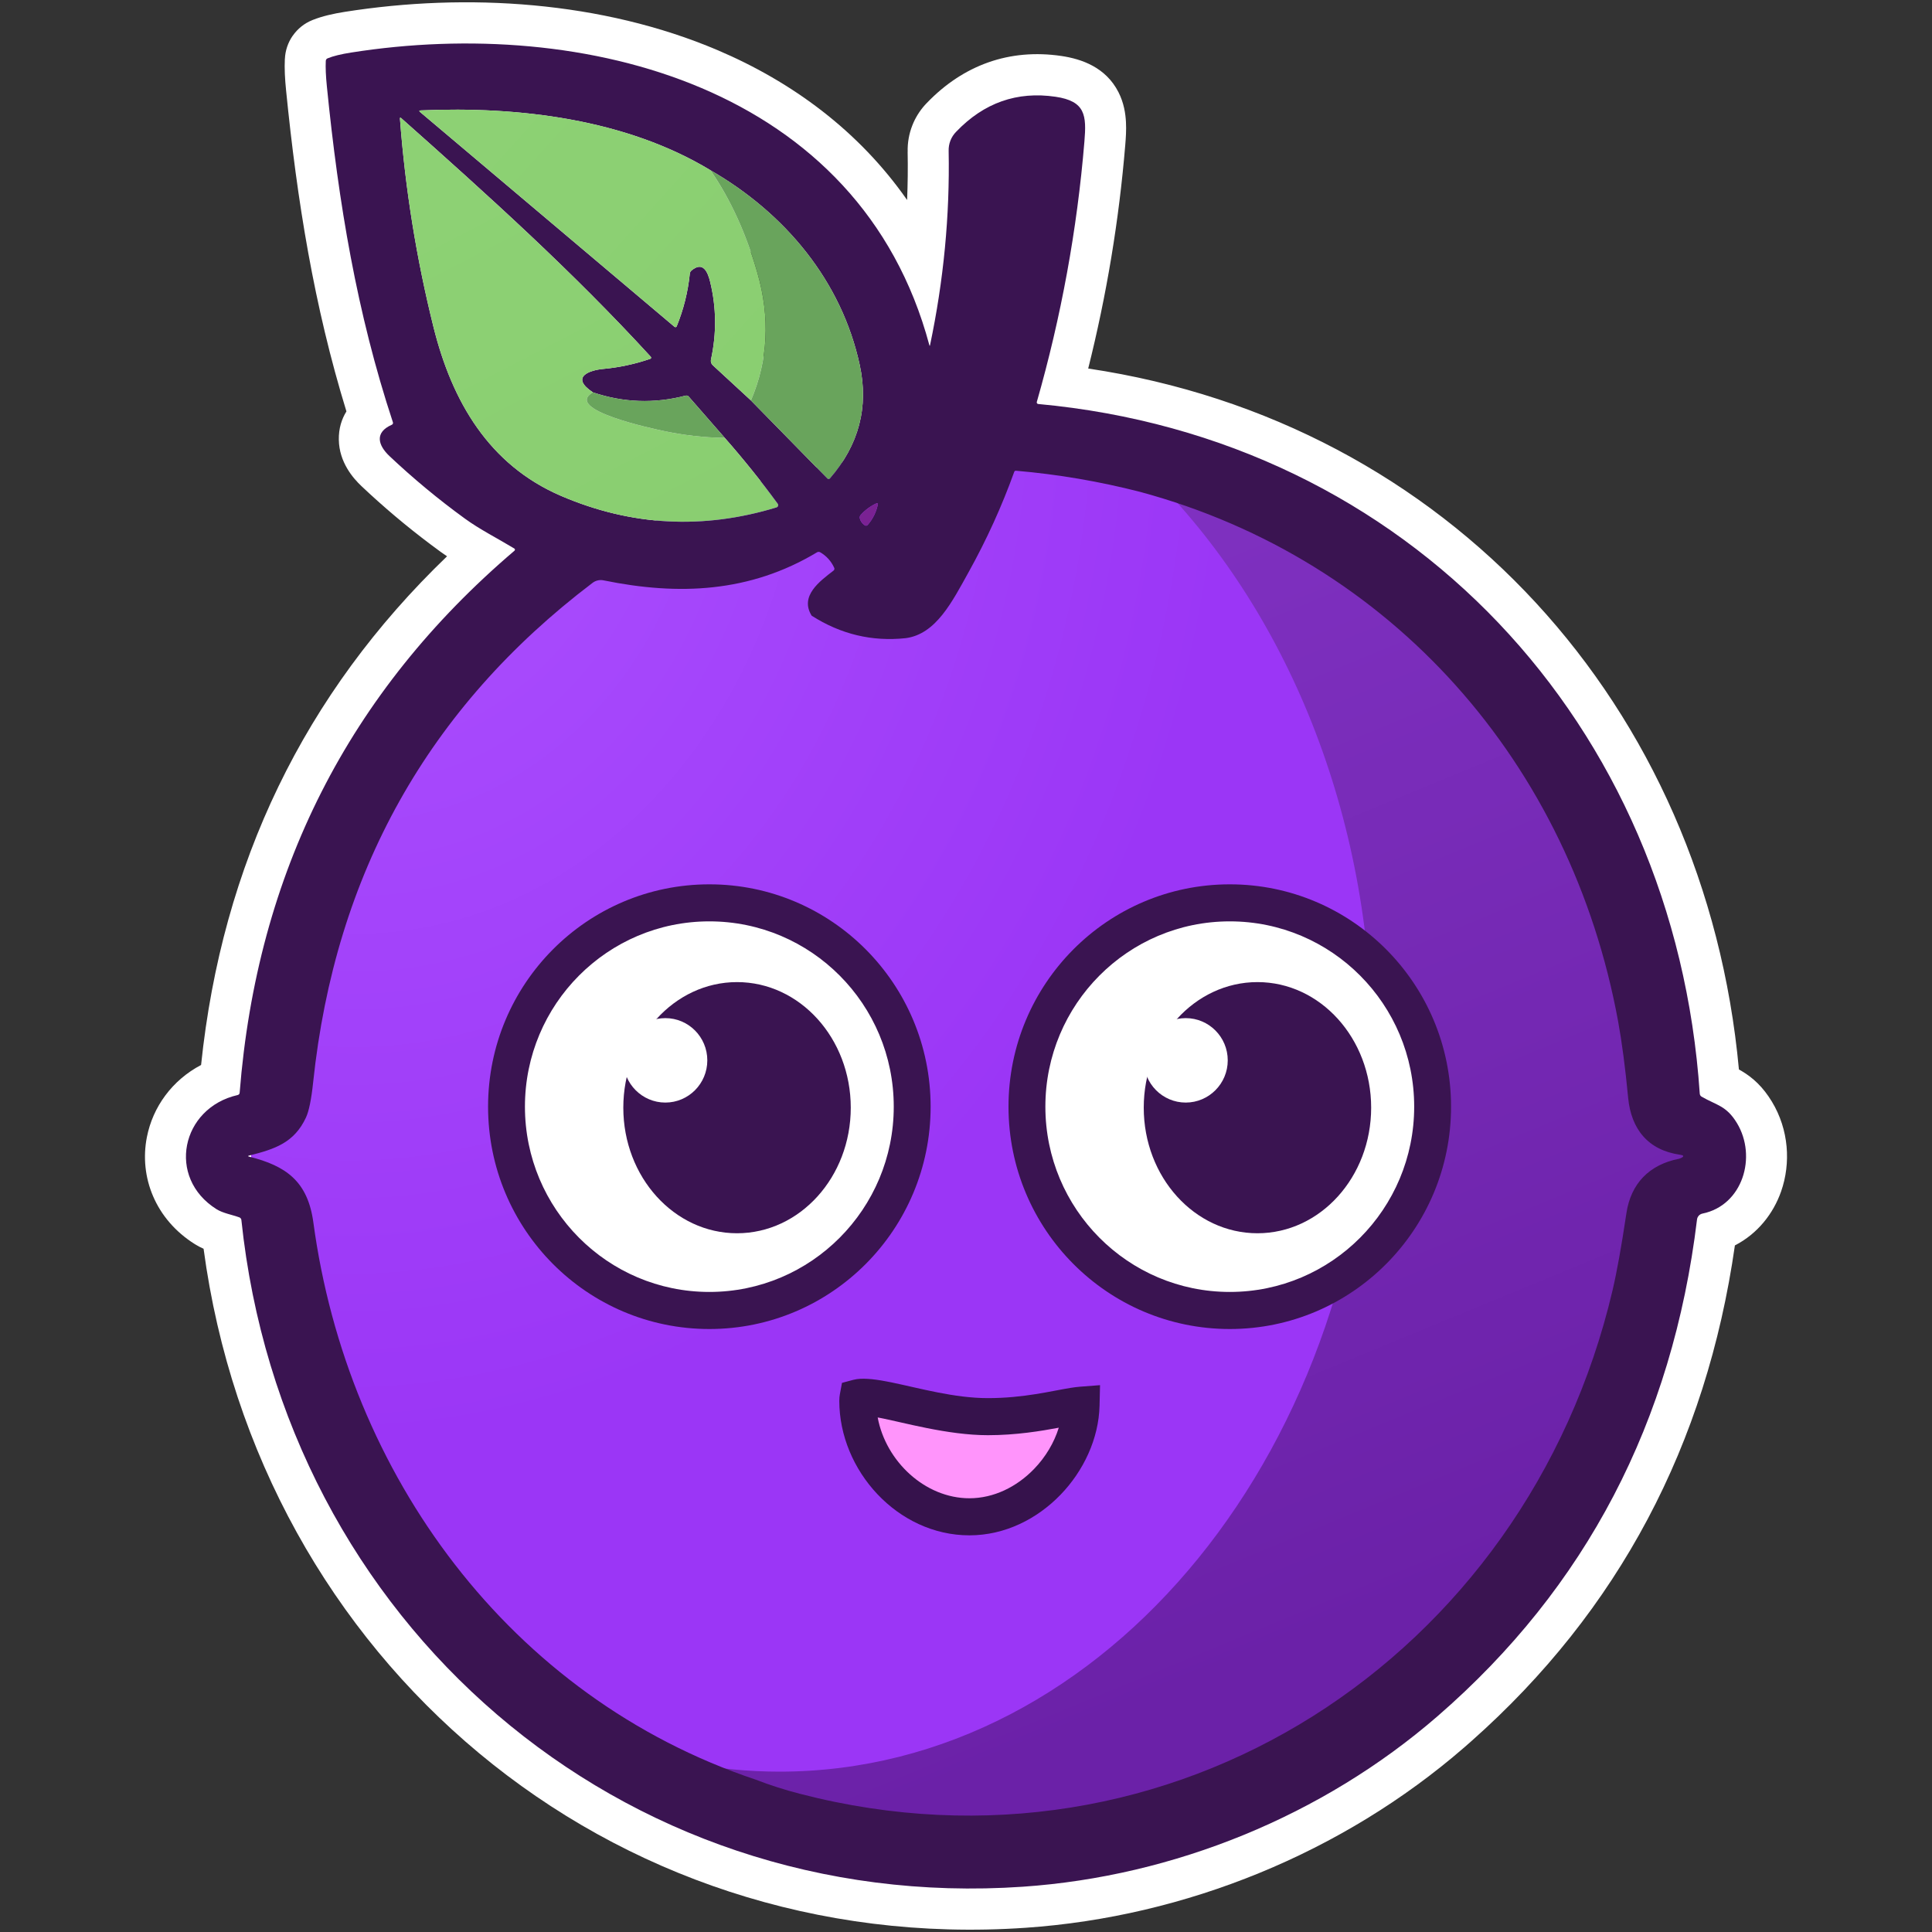
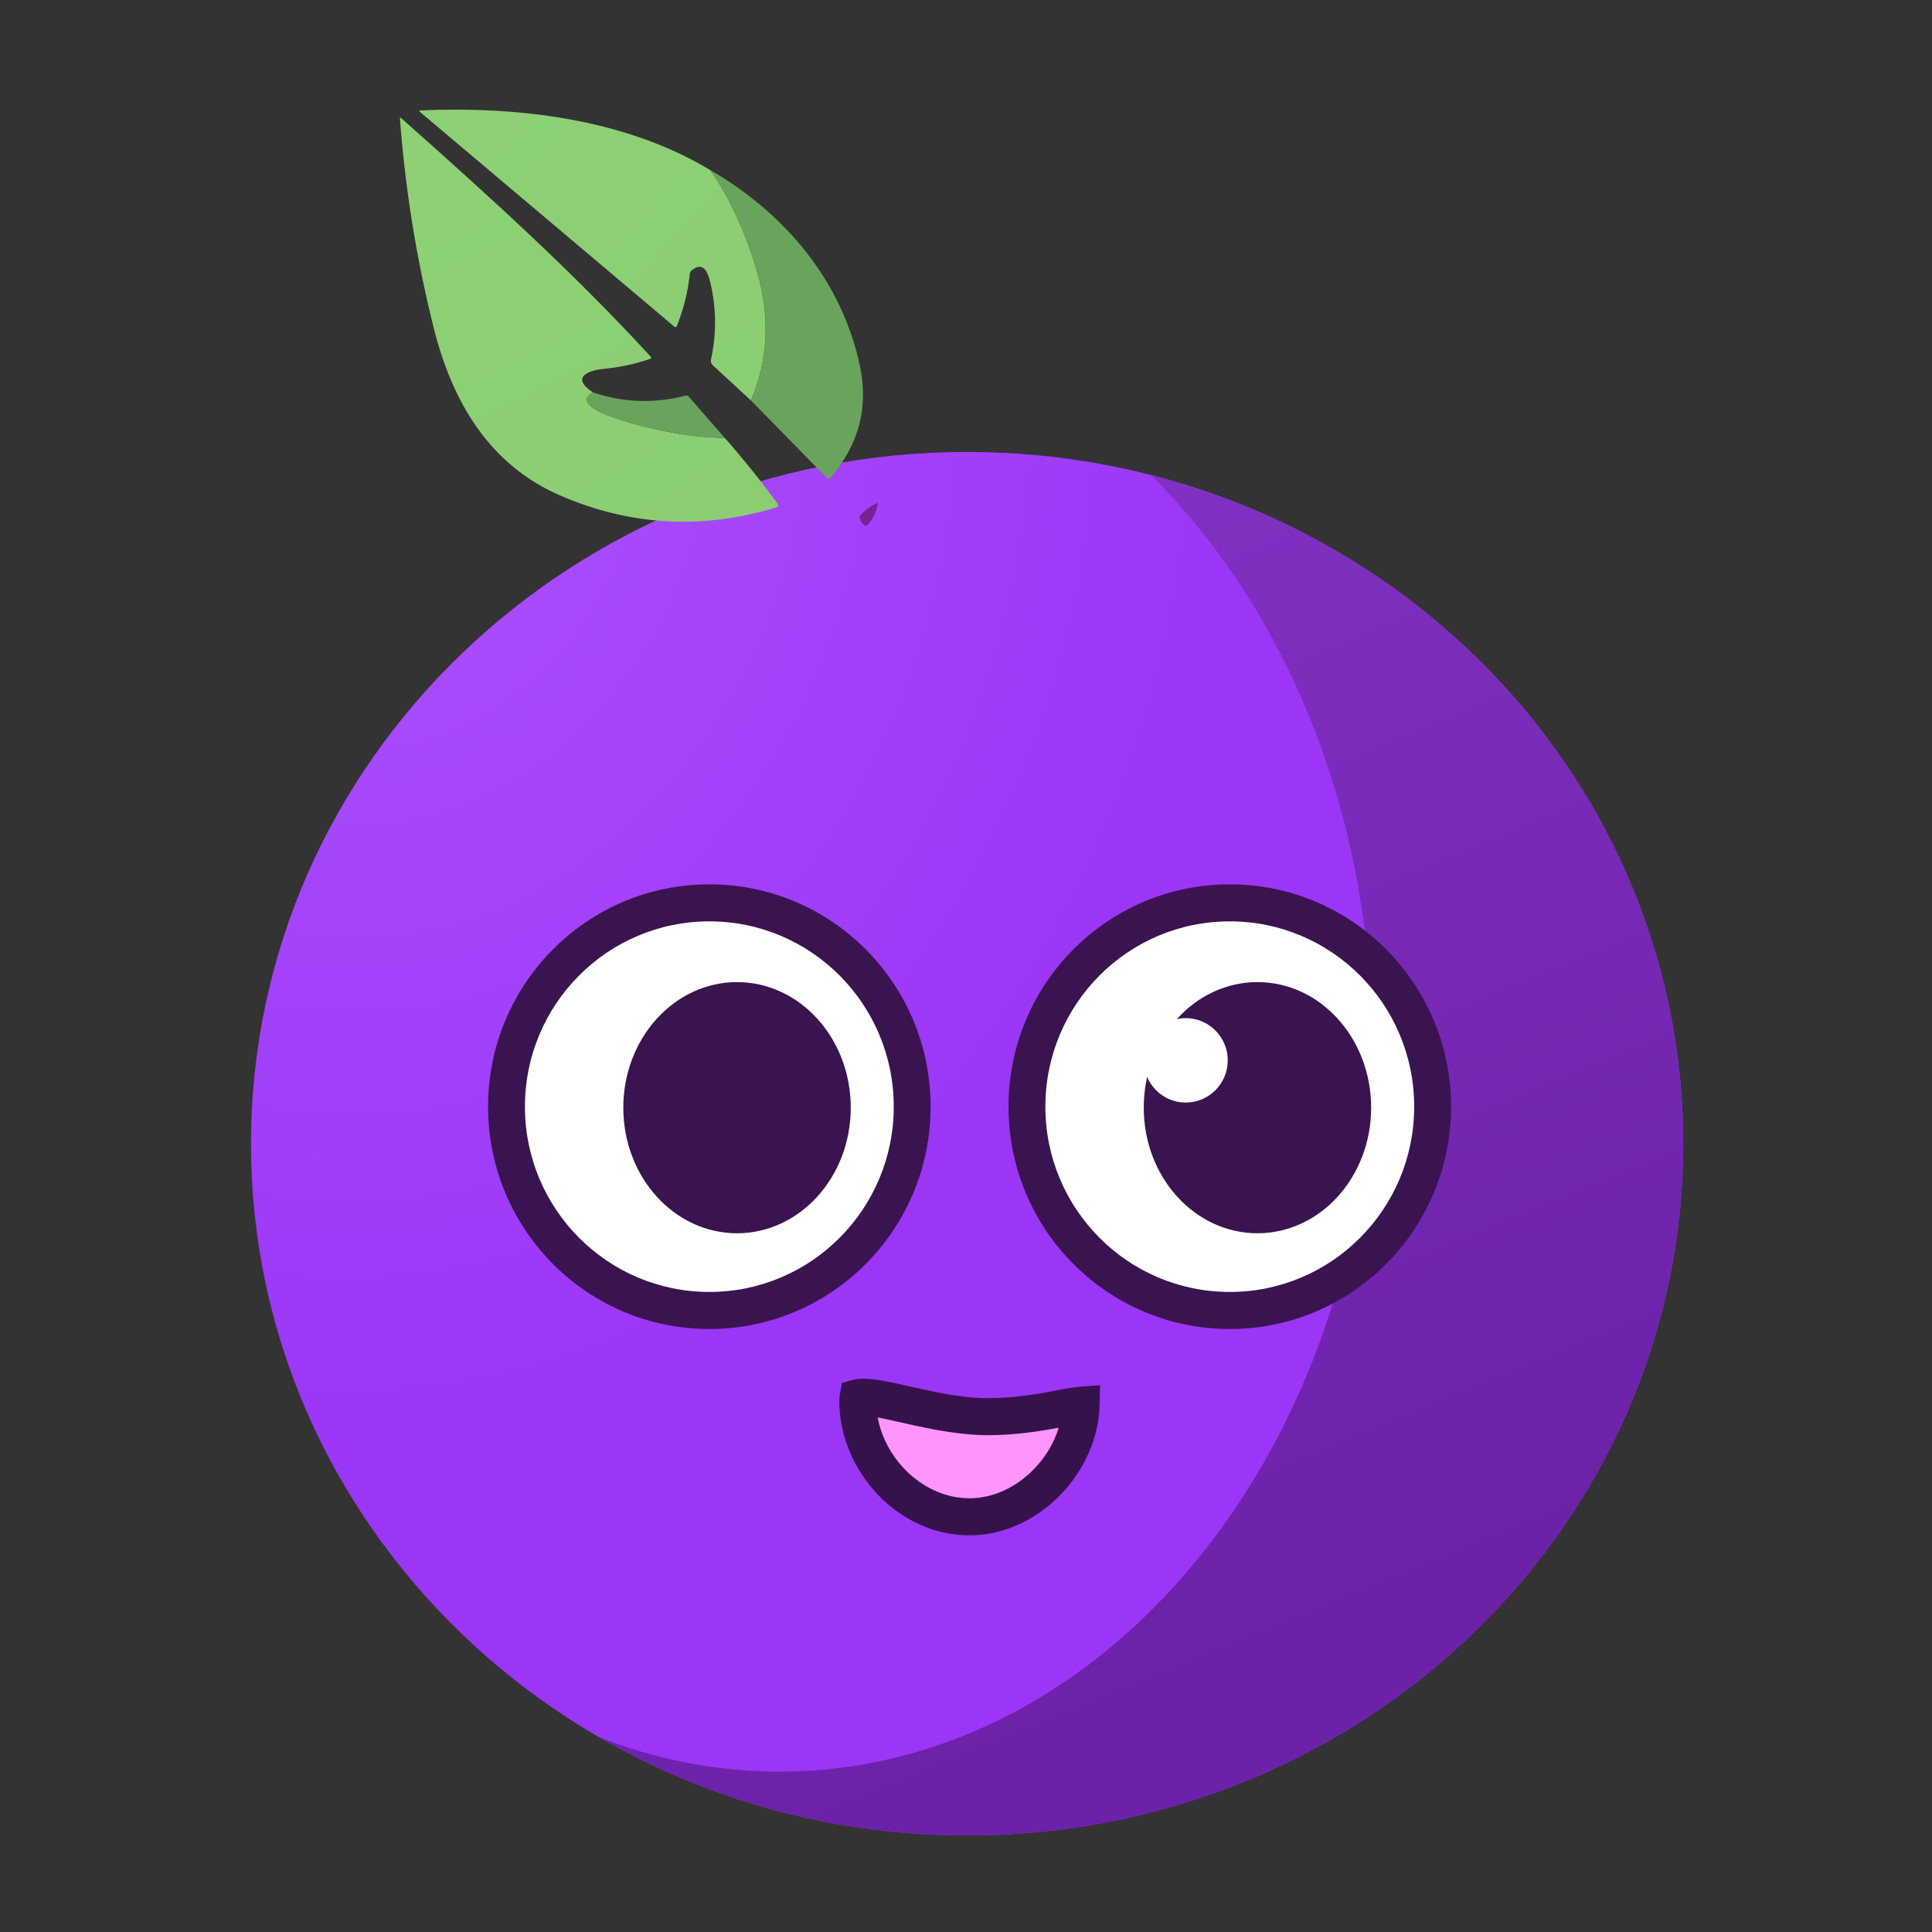
<svg xmlns="http://www.w3.org/2000/svg" width="48" height="48" viewBox="0 0 48 48" fill="none">
  <rect x="0" y="0" width="48" height="48" fill="#333333" stroke="none" />
-   <path d="M5.949 30.246C5.765 30.179 5.537 30.141 5.381 30.043C4.131 29.259 4.501 27.525 5.904 27.206C5.918 27.203 5.93 27.196 5.939 27.186C5.948 27.176 5.953 27.163 5.954 27.15C6.385 21.682 8.661 17.192 12.782 13.682C12.788 13.676 12.792 13.669 12.793 13.662C12.795 13.654 12.793 13.646 12.789 13.639C12.786 13.635 12.782 13.631 12.778 13.628C12.368 13.379 11.917 13.153 11.548 12.883C10.892 12.407 10.267 11.888 9.676 11.331C9.384 11.054 9.308 10.741 9.734 10.553C9.746 10.549 9.755 10.54 9.76 10.528C9.765 10.517 9.766 10.504 9.762 10.493C8.866 7.779 8.41 5.043 8.121 2.146C8.095 1.889 8.086 1.679 8.094 1.514C8.094 1.5 8.099 1.486 8.107 1.474C8.115 1.463 8.126 1.454 8.14 1.449C8.279 1.392 8.473 1.345 8.721 1.306C14.507 0.392 21.367 2.148 23.089 8.573C23.096 8.597 23.102 8.597 23.107 8.573C23.445 6.966 23.599 5.359 23.569 3.752C23.566 3.663 23.581 3.575 23.613 3.493C23.645 3.41 23.694 3.336 23.756 3.273C24.446 2.552 25.269 2.263 26.225 2.404C26.968 2.513 26.996 2.868 26.942 3.514C26.761 5.706 26.364 7.874 25.759 9.987C25.758 9.993 25.757 9.999 25.758 10.005C25.759 10.01 25.762 10.016 25.765 10.02C25.768 10.025 25.772 10.029 25.777 10.032C25.782 10.035 25.788 10.037 25.794 10.037C34.995 10.883 41.612 17.989 42.23 27.172C42.231 27.187 42.236 27.201 42.243 27.214C42.25 27.226 42.26 27.236 42.272 27.244C42.645 27.461 42.889 27.465 43.154 27.903C43.658 28.737 43.298 29.947 42.298 30.151C42.263 30.158 42.231 30.176 42.206 30.202C42.182 30.229 42.166 30.262 42.162 30.298C41.553 35.325 39.404 39.44 35.714 42.64C32.864 45.111 29.168 46.617 25.413 46.875C15.421 47.561 7.045 40.31 5.997 30.311C5.996 30.297 5.991 30.283 5.982 30.272C5.974 30.26 5.962 30.252 5.949 30.246ZM18.657 9.949L20.555 11.887C20.559 11.892 20.564 11.895 20.57 11.897C20.576 11.899 20.581 11.901 20.587 11.9C20.594 11.9 20.599 11.899 20.605 11.896C20.61 11.894 20.615 11.89 20.619 11.885C21.339 11.054 21.586 10.115 21.36 9.069C20.909 6.982 19.509 5.301 17.649 4.228C15.552 2.959 12.884 2.637 10.453 2.743C10.412 2.745 10.408 2.759 10.439 2.785L16.758 8.12C16.763 8.124 16.767 8.126 16.773 8.127C16.778 8.129 16.784 8.129 16.789 8.128C16.794 8.127 16.799 8.124 16.803 8.121C16.807 8.117 16.81 8.113 16.812 8.108C16.983 7.69 17.093 7.249 17.138 6.799C17.14 6.784 17.144 6.77 17.151 6.756C17.157 6.743 17.166 6.732 17.177 6.723C17.471 6.475 17.587 6.768 17.645 7.008C17.799 7.644 17.805 8.286 17.664 8.933C17.658 8.958 17.66 8.984 17.667 9.009C17.675 9.034 17.689 9.056 17.707 9.073L18.657 9.949ZM18.007 10.879L17.109 9.851C17.099 9.841 17.088 9.833 17.074 9.83C17.06 9.826 17.045 9.827 17.031 9.83C16.256 10.032 15.489 10.004 14.73 9.748C14.151 9.363 14.655 9.196 14.988 9.166C15.381 9.13 15.77 9.047 16.156 8.915C16.161 8.914 16.165 8.911 16.169 8.907C16.174 8.902 16.177 8.894 16.177 8.886C16.177 8.878 16.174 8.871 16.169 8.865C14.232 6.749 12.111 4.838 9.969 2.936C9.945 2.915 9.935 2.92 9.937 2.951C10.069 4.699 10.348 6.433 10.772 8.133C11.229 9.965 12.142 11.55 13.943 12.322C15.685 13.068 17.468 13.163 19.293 12.606C19.301 12.603 19.309 12.598 19.316 12.592C19.322 12.585 19.327 12.578 19.33 12.569C19.333 12.56 19.334 12.551 19.332 12.542C19.331 12.533 19.328 12.524 19.323 12.517C18.909 11.951 18.47 11.405 18.007 10.879ZM22.5 15.855C21.664 15.944 20.886 15.757 20.166 15.297C19.86 14.807 20.372 14.437 20.707 14.178C20.718 14.17 20.726 14.159 20.729 14.146C20.733 14.133 20.732 14.12 20.726 14.108C20.654 13.946 20.532 13.81 20.379 13.722C20.366 13.714 20.352 13.711 20.338 13.711C20.323 13.711 20.309 13.715 20.297 13.723C18.635 14.721 16.864 14.801 15.002 14.42C14.953 14.409 14.902 14.409 14.852 14.42C14.803 14.431 14.757 14.453 14.718 14.484C10.639 17.577 8.327 21.709 7.781 26.881C7.736 27.31 7.676 27.604 7.602 27.764C7.308 28.394 6.828 28.549 6.186 28.711C6.156 28.719 6.156 28.727 6.186 28.735C7.109 28.966 7.647 29.349 7.786 30.375C8.629 36.627 12.659 42.167 18.776 44.215C19.134 44.353 19.5 44.47 19.872 44.566C29.096 46.958 37.916 41.198 40.064 32.055C40.17 31.603 40.285 30.966 40.407 30.146C40.517 29.406 40.974 28.934 41.716 28.789C41.757 28.78 41.906 28.713 41.744 28.69C40.943 28.576 40.526 28.051 40.451 27.276C40.38 26.526 40.296 25.891 40.201 25.372C39.029 18.98 34.587 13.91 28.324 12.22C27.312 11.96 26.28 11.784 25.239 11.695C25.23 11.695 25.222 11.697 25.215 11.701C25.207 11.706 25.202 11.713 25.199 11.721C24.89 12.579 24.512 13.41 24.069 14.207C23.657 14.948 23.256 15.757 22.5 15.855ZM21.361 12.876C21.378 12.948 21.42 13.007 21.487 13.053C21.498 13.06 21.511 13.063 21.524 13.06C21.537 13.058 21.549 13.052 21.558 13.041C21.684 12.897 21.771 12.721 21.81 12.532C21.817 12.5 21.805 12.491 21.776 12.505C21.627 12.573 21.493 12.671 21.384 12.794C21.373 12.805 21.366 12.819 21.362 12.833C21.358 12.847 21.358 12.862 21.361 12.876Z" fill="#3A1451" />
-   <path d="M8.563 0.295C11.598 -0.185 14.96 0.027 17.826 1.245C19.685 2.036 21.339 3.254 22.537 4.969C22.553 4.57 22.558 4.17 22.55 3.771L22.551 3.771C22.545 3.548 22.584 3.327 22.665 3.119L22.698 3.04C22.779 2.862 22.89 2.698 23.027 2.558C23.937 1.612 25.083 1.201 26.372 1.391C26.87 1.465 27.473 1.67 27.789 2.292C27.925 2.559 27.963 2.826 27.974 3.029C27.985 3.23 27.971 3.433 27.957 3.598V3.599C27.802 5.474 27.493 7.333 27.036 9.156C35.978 10.489 42.372 17.546 43.203 26.571C43.225 26.583 43.247 26.595 43.269 26.608C43.556 26.778 43.804 27.009 44.023 27.371C44.443 28.065 44.498 28.898 44.25 29.604C44.058 30.15 43.669 30.651 43.103 30.942C42.394 35.898 40.211 40.018 36.56 43.255L36.379 43.414C33.36 46.033 29.454 47.622 25.482 47.895C15.134 48.606 6.43 41.244 5.058 31.025C4.988 30.994 4.915 30.957 4.843 30.912L4.842 30.911C3.855 30.292 3.456 29.237 3.649 28.253C3.795 27.502 4.277 26.837 4.996 26.459C5.517 21.456 7.56 17.23 11.107 13.821C11.053 13.785 11.001 13.749 10.951 13.713L10.693 13.522C10.095 13.073 9.523 12.59 8.979 12.076L8.978 12.075C8.772 11.88 8.427 11.485 8.418 10.926C8.413 10.646 8.488 10.412 8.607 10.221C7.802 7.606 7.38 4.979 7.108 2.248C7.079 1.966 7.065 1.699 7.077 1.464H7.078C7.087 1.259 7.153 1.061 7.269 0.892L7.271 0.891C7.393 0.714 7.563 0.578 7.762 0.499V0.499C7.765 0.497 7.768 0.496 7.771 0.495C7.772 0.495 7.773 0.494 7.774 0.494C8.013 0.399 8.287 0.339 8.563 0.295L8.563 0.295ZM25.878 12.792C25.609 13.447 25.302 14.086 24.958 14.706L24.958 14.706C24.775 15.034 24.521 15.521 24.206 15.914C23.876 16.326 23.373 16.774 22.63 16.87L22.618 16.872L22.606 16.873C21.537 16.985 20.53 16.742 19.619 16.16L19.426 16.036L19.304 15.841C19.209 15.69 19.139 15.527 19.097 15.356C17.779 15.739 16.433 15.72 15.099 15.479C11.393 18.378 9.299 22.193 8.794 26.988C8.749 27.414 8.678 27.865 8.524 28.197C8.429 28.401 8.316 28.581 8.189 28.739C8.506 29.125 8.689 29.59 8.776 30.111L8.795 30.238V30.238C9.579 36.06 13.276 41.172 18.832 43.153L19.098 43.245L19.119 43.252L19.139 43.259C19.462 43.383 19.791 43.489 20.126 43.575L20.329 43.627C28.896 45.732 37.065 40.37 39.073 31.82L39.073 31.819C39.17 31.408 39.279 30.805 39.4 29.995C39.469 29.533 39.637 29.099 39.922 28.732C39.627 28.324 39.483 27.848 39.438 27.375V27.374C39.368 26.642 39.288 26.038 39.199 25.558V25.557C38.095 19.536 33.928 14.794 28.068 13.21C27.347 13.025 26.616 12.885 25.878 12.792ZM5.381 30.043L5.16 30.399H5.16L5.381 30.043ZM5.381 30.043L5.16 30.399H5.16L5.381 30.043ZM25.93 3.399C25.42 3.357 24.992 3.505 24.588 3.884C24.608 5.517 24.446 7.147 24.105 8.775L24.105 8.775C24.099 8.804 24.08 8.897 24.032 9.005C24.009 9.056 23.953 9.172 23.844 9.29C23.73 9.412 23.479 9.614 23.099 9.614C22.784 9.614 22.561 9.474 22.437 9.369C22.514 10.127 22.39 10.847 22.075 11.513C22.194 11.546 22.322 11.605 22.446 11.705C22.733 11.938 22.806 12.242 22.824 12.401C22.84 12.552 22.82 12.675 22.807 12.737L22.807 12.738C22.733 13.101 22.566 13.438 22.322 13.717L22.32 13.72L22.317 13.723C22.166 13.893 21.966 14.009 21.747 14.058C21.754 14.176 21.743 14.295 21.713 14.41L21.713 14.411C21.676 14.548 21.613 14.676 21.528 14.787C21.8 14.852 22.08 14.868 22.374 14.84C22.396 14.836 22.472 14.816 22.621 14.63C22.798 14.409 22.951 14.121 23.18 13.709L23.18 13.708C23.596 12.96 23.951 12.179 24.242 11.373L24.242 11.371C24.322 11.15 24.474 10.961 24.672 10.835L24.71 10.813C24.802 10.76 24.9 10.722 25.002 10.698C24.98 10.673 24.959 10.646 24.94 10.619L24.939 10.619C24.938 10.617 24.936 10.614 24.934 10.611C24.933 10.61 24.932 10.608 24.931 10.607L24.931 10.607C24.842 10.479 24.781 10.333 24.755 10.178C24.728 10.021 24.737 9.859 24.781 9.705L24.888 9.32C25.415 7.393 25.763 5.421 25.928 3.429C25.928 3.419 25.929 3.409 25.93 3.399ZM13.768 13.356C13.812 13.505 13.823 13.663 13.799 13.819C13.794 13.853 13.787 13.887 13.778 13.92C13.886 13.835 13.994 13.751 14.104 13.668L14.105 13.668C14.164 13.622 14.227 13.582 14.293 13.547C14.117 13.489 13.942 13.425 13.768 13.356ZM21.387 12.557L21.387 12.557C21.332 12.62 21.271 12.676 21.204 12.724L21.308 12.818L21.302 12.816L21.201 12.726C21.152 12.761 21.101 12.792 21.047 12.818L21.029 12.827C20.998 12.841 20.967 12.853 20.935 12.864C21.188 13.021 21.399 13.236 21.552 13.49C21.699 13.527 21.829 13.525 21.913 13.515C21.998 13.505 22.07 13.484 22.123 13.465L21.556 12.95L21.518 13.006L21.556 13.04L21.518 13.007L21.487 13.053L21.515 13.009L21.514 13.003L21.302 12.816L21.308 12.818L21.371 12.874L21.445 12.856L21.362 12.833L21.447 12.856L21.451 12.855L21.384 12.794L21.452 12.855L21.487 12.847L21.43 12.506C21.416 12.523 21.402 12.54 21.387 12.557ZM21.558 12.948L22.138 13.46C22.147 13.457 22.155 13.454 22.163 13.45C22.246 13.351 22.307 13.235 22.342 13.11L21.591 12.898L21.558 12.948ZM21.759 12.07C21.724 12.122 21.688 12.174 21.65 12.226L21.776 12.505L21.647 12.23C21.579 12.324 21.506 12.416 21.43 12.506L21.487 12.847L21.642 12.81L21.802 12.561L21.808 12.575L21.652 12.808L21.889 12.753L21.89 12.756L21.65 12.811L21.592 12.896L22.345 13.101C22.384 12.954 22.388 12.8 22.355 12.652L21.89 12.756L21.889 12.753L22.345 12.646L21.834 12.537L21.808 12.575L21.802 12.561L22.039 12.193C21.952 12.137 21.857 12.095 21.759 12.07ZM21.515 13.009L21.517 13.006L21.514 13.003L21.515 13.009ZM21.514 13.002L21.517 13.005L21.554 12.948L21.496 12.896L21.514 13.002ZM21.371 12.874L21.514 13.002L21.496 12.896L21.456 12.859L21.446 12.857L21.371 12.874ZM21.495 12.892L21.555 12.946L21.587 12.896L21.491 12.869L21.495 12.892ZM21.488 12.847L21.491 12.868L21.588 12.895L21.641 12.813L21.488 12.847ZM21.495 12.892L21.491 12.869L21.459 12.86L21.495 12.892ZM21.453 12.855L21.457 12.859L21.491 12.868L21.488 12.847L21.453 12.855ZM21.448 12.856L21.454 12.858L21.452 12.855L21.448 12.856ZM21.834 12.537L22.353 12.644C22.332 12.553 22.292 12.462 22.234 12.38C22.176 12.299 22.112 12.243 22.058 12.206L21.834 12.537ZM11.261 5.467C11.394 6.279 11.56 7.086 11.76 7.885L11.8 8.039C12.224 9.625 12.991 10.802 14.343 11.381C15.399 11.834 16.464 12.011 17.551 11.914C17.45 11.793 17.348 11.674 17.244 11.556L17.243 11.555L17.242 11.554L16.703 10.937C15.931 11.046 15.162 10.973 14.406 10.718L14.279 10.675L14.168 10.601C13.98 10.476 13.688 10.252 13.539 9.891C13.452 9.682 13.415 9.427 13.48 9.159C13.543 8.901 13.681 8.714 13.805 8.592C13.945 8.455 14.101 8.366 14.233 8.308C13.275 7.335 12.28 6.396 11.261 5.467ZM10.745 10.788C10.736 10.824 10.724 10.86 10.71 10.895C10.787 10.963 10.864 11.031 10.941 11.098C10.873 10.997 10.808 10.893 10.745 10.788ZM16.224 6.333C16.23 6.32 16.235 6.307 16.242 6.295L16.242 6.294L16.243 6.292C16.312 6.157 16.407 6.037 16.523 5.939L16.523 5.939C16.681 5.805 16.944 5.632 17.298 5.608C17.699 5.581 18.016 5.757 18.216 5.955C18.39 6.129 18.483 6.322 18.53 6.438C18.582 6.564 18.614 6.683 18.634 6.767H18.634C18.784 7.388 18.82 8.014 18.744 8.641L19.345 9.195L19.364 9.213L19.382 9.232L20.373 10.243C20.443 9.942 20.439 9.626 20.365 9.286C19.986 7.531 18.799 6.071 17.142 5.115L17.133 5.11L17.124 5.104C16.013 4.432 14.691 4.047 13.306 3.87L16.224 6.333ZM25.797 9.997L25.797 9.998L25.797 9.997V9.997ZM25.797 9.997L25.797 9.998L25.797 9.997V9.997ZM9.319 9.62C9.308 9.625 9.297 9.63 9.286 9.635C9.297 9.63 9.308 9.624 9.319 9.62Z" fill="white" />
  <path d="M24.028 45.602C33.854 45.602 41.819 37.907 41.819 28.416C41.819 18.924 33.854 11.229 24.028 11.229C14.202 11.229 6.236 18.924 6.236 28.416C6.236 37.907 14.202 45.602 24.028 45.602Z" fill="url(#paint0_radial_5073_1003)" />
  <path d="M28.592 11.8C36.206 13.746 41.819 20.448 41.819 28.416C41.819 37.907 33.854 45.602 24.028 45.602C20.679 45.602 17.546 44.708 14.871 43.154C16.289 43.714 17.801 44.016 19.37 44.016C27.495 44.016 34.082 35.909 34.082 25.909C34.082 20.206 31.94 15.119 28.592 11.8Z" fill="url(#paint1_linear_5073_1003)" />
-   <path d="M5.949 30.246C5.765 30.179 5.537 30.141 5.381 30.043C4.131 29.259 4.501 27.525 5.904 27.206C5.918 27.203 5.93 27.196 5.939 27.186C5.948 27.176 5.953 27.163 5.954 27.15C6.385 21.682 8.661 17.192 12.782 13.682C12.788 13.676 12.792 13.669 12.793 13.662C12.795 13.654 12.793 13.646 12.789 13.639C12.786 13.635 12.782 13.631 12.778 13.628C12.368 13.379 11.917 13.153 11.548 12.883C10.892 12.407 10.267 11.888 9.676 11.331C9.384 11.054 9.308 10.741 9.734 10.553C9.746 10.549 9.755 10.54 9.76 10.528C9.765 10.517 9.766 10.504 9.762 10.493C8.866 7.779 8.41 5.043 8.121 2.146C8.095 1.889 8.086 1.679 8.094 1.514C8.094 1.5 8.099 1.486 8.107 1.474C8.115 1.463 8.126 1.454 8.14 1.449C8.279 1.392 8.473 1.345 8.721 1.306C14.507 0.392 21.367 2.148 23.089 8.573C23.096 8.597 23.102 8.597 23.107 8.573C23.445 6.966 23.599 5.359 23.569 3.752C23.566 3.663 23.581 3.575 23.613 3.493C23.645 3.41 23.694 3.336 23.756 3.273C24.446 2.552 25.269 2.263 26.225 2.404C26.968 2.513 26.996 2.868 26.942 3.514C26.761 5.706 26.364 7.874 25.759 9.987C25.758 9.993 25.757 9.999 25.758 10.005C25.759 10.01 25.762 10.016 25.765 10.02C25.768 10.025 25.772 10.029 25.777 10.032C25.782 10.035 25.788 10.037 25.794 10.037C34.995 10.883 41.612 17.989 42.23 27.172C42.231 27.187 42.236 27.201 42.243 27.214C42.25 27.226 42.26 27.236 42.272 27.244C42.645 27.461 42.889 27.465 43.154 27.903C43.658 28.737 43.298 29.947 42.298 30.151C42.263 30.158 42.231 30.176 42.206 30.202C42.182 30.229 42.166 30.262 42.162 30.298C41.553 35.325 39.404 39.44 35.714 42.64C32.864 45.111 29.168 46.617 25.413 46.875C15.421 47.561 7.045 40.31 5.997 30.311C5.996 30.297 5.991 30.283 5.982 30.272C5.974 30.26 5.962 30.252 5.949 30.246ZM18.657 9.949L20.555 11.887C20.559 11.892 20.564 11.895 20.57 11.897C20.576 11.899 20.581 11.901 20.587 11.9C20.594 11.9 20.599 11.899 20.605 11.896C20.61 11.894 20.615 11.89 20.619 11.885C21.339 11.054 21.586 10.115 21.36 9.069C20.909 6.982 19.509 5.301 17.649 4.228C15.552 2.959 12.884 2.637 10.453 2.743C10.412 2.745 10.408 2.759 10.439 2.785L16.758 8.12C16.763 8.124 16.767 8.126 16.773 8.127C16.778 8.129 16.784 8.129 16.789 8.128C16.794 8.127 16.799 8.124 16.803 8.121C16.807 8.117 16.81 8.113 16.812 8.108C16.983 7.69 17.093 7.249 17.138 6.799C17.14 6.784 17.144 6.77 17.151 6.756C17.157 6.743 17.166 6.732 17.177 6.723C17.471 6.475 17.587 6.768 17.645 7.008C17.799 7.644 17.805 8.286 17.664 8.933C17.658 8.958 17.66 8.984 17.667 9.009C17.675 9.034 17.689 9.056 17.707 9.073L18.657 9.949ZM18.007 10.879L17.109 9.851C17.099 9.841 17.088 9.833 17.074 9.83C17.06 9.826 17.045 9.827 17.031 9.83C16.256 10.032 15.489 10.004 14.73 9.748C14.151 9.363 14.655 9.196 14.988 9.166C15.381 9.13 15.77 9.047 16.156 8.915C16.161 8.914 16.165 8.911 16.169 8.907C16.174 8.902 16.177 8.894 16.177 8.886C16.177 8.878 16.174 8.871 16.169 8.865C14.232 6.749 12.111 4.838 9.969 2.936C9.945 2.915 9.935 2.92 9.937 2.951C10.069 4.699 10.348 6.433 10.772 8.133C11.229 9.965 12.142 11.55 13.943 12.322C15.685 13.068 17.468 13.163 19.293 12.606C19.301 12.603 19.309 12.598 19.316 12.592C19.322 12.585 19.327 12.578 19.33 12.569C19.333 12.56 19.334 12.551 19.332 12.542C19.331 12.533 19.328 12.524 19.323 12.517C18.909 11.951 18.47 11.405 18.007 10.879ZM22.5 15.855C21.664 15.944 20.886 15.757 20.166 15.297C19.86 14.807 20.372 14.437 20.707 14.178C20.718 14.17 20.726 14.159 20.729 14.146C20.733 14.133 20.732 14.12 20.726 14.108C20.654 13.946 20.532 13.81 20.379 13.722C20.366 13.714 20.352 13.711 20.338 13.711C20.323 13.711 20.309 13.715 20.297 13.723C18.635 14.721 16.864 14.801 15.002 14.42C14.953 14.409 14.902 14.409 14.852 14.42C14.803 14.431 14.757 14.453 14.718 14.484C10.639 17.577 8.327 21.709 7.781 26.881C7.736 27.31 7.676 27.604 7.602 27.764C7.308 28.394 6.828 28.549 6.186 28.711C6.156 28.719 6.156 28.727 6.186 28.735C7.109 28.966 7.647 29.349 7.786 30.375C8.629 36.627 12.659 42.167 18.776 44.215C19.134 44.353 19.5 44.47 19.872 44.566C29.096 46.958 37.916 41.198 40.064 32.055C40.17 31.603 40.285 30.966 40.407 30.146C40.517 29.406 40.974 28.934 41.716 28.789C41.757 28.78 41.906 28.713 41.744 28.69C40.943 28.576 40.526 28.051 40.451 27.276C40.38 26.526 40.296 25.891 40.201 25.372C39.029 18.98 34.587 13.91 28.324 12.22C27.312 11.96 26.28 11.784 25.239 11.695C25.23 11.695 25.222 11.697 25.215 11.701C25.207 11.706 25.202 11.713 25.199 11.721C24.89 12.579 24.512 13.41 24.069 14.207C23.657 14.948 23.256 15.757 22.5 15.855ZM21.361 12.876C21.378 12.948 21.42 13.007 21.487 13.053C21.498 13.06 21.511 13.063 21.524 13.06C21.537 13.058 21.549 13.052 21.558 13.041C21.684 12.897 21.771 12.721 21.81 12.532C21.817 12.5 21.805 12.491 21.776 12.505C21.627 12.573 21.493 12.671 21.384 12.794C21.373 12.805 21.366 12.819 21.362 12.833C21.358 12.847 21.358 12.862 21.361 12.876Z" fill="#3A1451" />
  <path d="M17.649 4.228C18.147 4.947 18.536 5.797 18.818 6.78C19.137 7.893 19.083 8.949 18.657 9.949L17.707 9.073C17.689 9.056 17.675 9.033 17.667 9.009C17.659 8.984 17.658 8.958 17.664 8.933C17.805 8.286 17.799 7.644 17.645 7.008C17.587 6.768 17.472 6.475 17.178 6.723C17.166 6.732 17.157 6.743 17.151 6.756C17.144 6.769 17.14 6.784 17.139 6.799C17.091 7.255 16.982 7.691 16.812 8.108C16.81 8.113 16.807 8.117 16.803 8.12C16.799 8.124 16.794 8.126 16.789 8.127C16.784 8.129 16.778 8.129 16.773 8.127C16.768 8.126 16.763 8.123 16.759 8.12L10.439 2.785C10.408 2.759 10.412 2.745 10.453 2.743C12.884 2.636 15.552 2.959 17.649 4.228Z" fill="url(#paint2_linear_5073_1003)" />
  <path d="M14.73 9.748C13.982 10.182 16.246 10.655 16.448 10.699C16.961 10.811 17.48 10.871 18.007 10.879C18.469 11.405 18.908 11.951 19.322 12.517C19.327 12.524 19.331 12.533 19.332 12.542C19.333 12.551 19.332 12.56 19.33 12.569C19.327 12.577 19.322 12.585 19.315 12.592C19.309 12.598 19.301 12.603 19.292 12.606C17.468 13.162 15.685 13.068 13.943 12.322C12.142 11.55 11.229 9.965 10.772 8.133C10.347 6.433 10.068 4.699 9.937 2.951C9.934 2.92 9.945 2.915 9.969 2.936C12.111 4.839 14.231 6.749 16.169 8.865C16.174 8.871 16.177 8.878 16.177 8.886C16.177 8.894 16.174 8.901 16.169 8.907C16.165 8.911 16.161 8.914 16.156 8.915C15.778 9.045 15.385 9.129 14.988 9.166C14.654 9.196 14.15 9.363 14.73 9.748Z" fill="url(#paint3_linear_5073_1003)" />
  <path d="M17.65 4.228C19.509 5.301 20.909 6.982 21.36 9.069C21.587 10.115 21.34 11.054 20.619 11.885C20.616 11.89 20.611 11.894 20.605 11.896C20.6 11.899 20.594 11.9 20.588 11.9C20.582 11.901 20.576 11.899 20.57 11.897C20.565 11.895 20.56 11.892 20.555 11.887L18.657 9.949C19.084 8.949 19.137 7.893 18.818 6.78C18.536 5.798 18.147 4.947 17.65 4.228ZM14.73 9.748C15.489 10.004 16.256 10.031 17.031 9.83C17.045 9.827 17.06 9.826 17.074 9.83C17.087 9.833 17.099 9.841 17.108 9.851L18.007 10.879C17.483 10.872 16.96 10.811 16.448 10.699C16.246 10.655 13.982 10.182 14.73 9.748Z" fill="#69A45C" />
  <path d="M21.384 12.794C21.494 12.671 21.627 12.573 21.776 12.505C21.806 12.491 21.817 12.5 21.81 12.532C21.771 12.721 21.684 12.897 21.558 13.041C21.549 13.052 21.537 13.058 21.524 13.06C21.511 13.063 21.498 13.06 21.487 13.053C21.42 13.007 21.378 12.948 21.361 12.876C21.358 12.862 21.358 12.847 21.362 12.833C21.366 12.819 21.374 12.805 21.384 12.794Z" fill="#7A2293" />
  <path d="M17.624 32.559C20.407 32.559 22.663 30.291 22.663 27.495C22.663 24.698 20.407 22.431 17.624 22.431C14.84 22.431 12.584 24.698 12.584 27.495C12.584 30.291 14.84 32.559 17.624 32.559Z" fill="white" />
  <path d="M22.205 27.495C22.205 24.952 20.154 22.891 17.624 22.891C15.093 22.891 13.042 24.952 13.042 27.495C13.042 30.037 15.093 32.098 17.624 32.098C20.154 32.098 22.205 30.037 22.205 27.495ZM23.121 27.495C23.121 30.546 20.66 33.019 17.624 33.019C14.587 33.019 12.126 30.546 12.126 27.495C12.126 24.444 14.587 21.971 17.624 21.971C20.66 21.971 23.121 24.444 23.121 27.495Z" fill="#3A1451" />
  <path d="M18.311 30.64C19.872 30.64 21.137 29.243 21.137 27.52C21.137 25.797 19.872 24.4 18.311 24.4C16.751 24.4 15.486 25.797 15.486 27.52C15.486 29.243 16.751 30.64 18.311 30.64Z" fill="#3A1451" />
-   <path d="M16.53 27.393C17.106 27.393 17.573 26.923 17.573 26.344C17.573 25.765 17.106 25.295 16.53 25.295C15.954 25.295 15.486 25.765 15.486 26.344C15.486 26.923 15.954 27.393 16.53 27.393Z" fill="white" />
  <path d="M30.554 32.559C33.337 32.559 35.593 30.291 35.593 27.495C35.593 24.698 33.337 22.431 30.554 22.431C27.77 22.431 25.514 24.698 25.514 27.495C25.514 30.291 27.77 32.559 30.554 32.559Z" fill="white" />
  <path d="M35.135 27.495C35.135 24.952 33.084 22.891 30.554 22.891C28.023 22.891 25.972 24.952 25.972 27.495C25.972 30.037 28.023 32.098 30.554 32.098C33.084 32.098 35.135 30.037 35.135 27.495ZM36.051 27.495C36.051 30.546 33.59 33.019 30.554 33.019C27.517 33.019 25.056 30.546 25.056 27.495C25.056 24.444 27.517 21.971 30.554 21.971C33.59 21.971 36.051 24.444 36.051 27.495Z" fill="#3A1451" />
  <path d="M31.241 30.64C32.801 30.64 34.066 29.243 34.066 27.52C34.066 25.797 32.801 24.4 31.241 24.4C29.68 24.4 28.416 25.797 28.416 27.52C28.416 29.243 29.68 30.64 31.241 30.64Z" fill="#3A1451" />
  <path d="M29.459 27.393C30.035 27.393 30.503 26.923 30.503 26.344C30.503 25.765 30.035 25.295 29.459 25.295C28.883 25.295 28.416 25.765 28.416 26.344C28.416 26.923 28.883 27.393 29.459 27.393Z" fill="white" />
  <path d="M21.316 34.728C21.405 34.704 21.595 34.708 21.943 34.774C22.571 34.893 23.594 35.196 24.544 35.196C25.485 35.196 26.248 35.003 26.673 34.936C26.749 34.923 26.811 34.916 26.86 34.912C26.826 36.297 25.576 37.684 24.085 37.684C22.575 37.684 21.31 36.3 21.31 34.802C21.31 34.766 21.313 34.743 21.316 34.728Z" fill="#FF94FB" />
  <path d="M21.56 34.258C21.688 34.265 21.842 34.286 22.028 34.322L22.161 34.348C22.841 34.488 23.707 34.736 24.544 34.736C25.436 34.736 26.131 34.556 26.601 34.481C26.685 34.468 26.759 34.458 26.825 34.453L27.33 34.414L27.318 34.923C27.298 35.747 26.919 36.547 26.347 37.138C25.773 37.731 24.975 38.145 24.085 38.145C22.3 38.145 20.852 36.533 20.852 34.802C20.852 34.737 20.858 34.685 20.866 34.642L20.919 34.357L21.199 34.282C21.314 34.252 21.441 34.25 21.56 34.258ZM21.806 35.217C22.009 36.31 22.986 37.224 24.085 37.224C24.686 37.224 25.258 36.944 25.69 36.497C25.978 36.2 26.19 35.842 26.305 35.471C25.866 35.553 25.245 35.657 24.544 35.657C23.537 35.657 22.418 35.332 21.858 35.226C21.84 35.223 21.823 35.22 21.806 35.217Z" fill="#36124C" />
  <defs>
    <radialGradient id="paint0_radial_5073_1003" cx="0" cy="0" r="1" gradientTransform="matrix(10.039 22.126 -18.85 12.749 9.204 10.496)" gradientUnits="userSpaceOnUse">
      <stop stop-color="#AC51FF" />
      <stop offset="1" stop-color="#9B36F6" />
    </radialGradient>
    <linearGradient id="paint1_linear_5073_1003" x1="41.976" y1="37.027" x2="27.739" y2="2.528" gradientUnits="userSpaceOnUse">
      <stop stop-color="#6B21A8" />
      <stop offset="1" stop-color="#8636C9" />
    </linearGradient>
    <linearGradient id="paint2_linear_5073_1003" x1="3.668" y1="0.15" x2="44.031" y2="36.49" gradientUnits="userSpaceOnUse">
      <stop stop-color="#8FD376" />
      <stop offset="1" stop-color="#80C567" />
    </linearGradient>
    <linearGradient id="paint3_linear_5073_1003" x1="3.668" y1="0.151" x2="27.5" y2="46.129" gradientUnits="userSpaceOnUse">
      <stop stop-color="#8FD376" />
      <stop offset="1" stop-color="#80C567" />
    </linearGradient>
  </defs>
</svg>